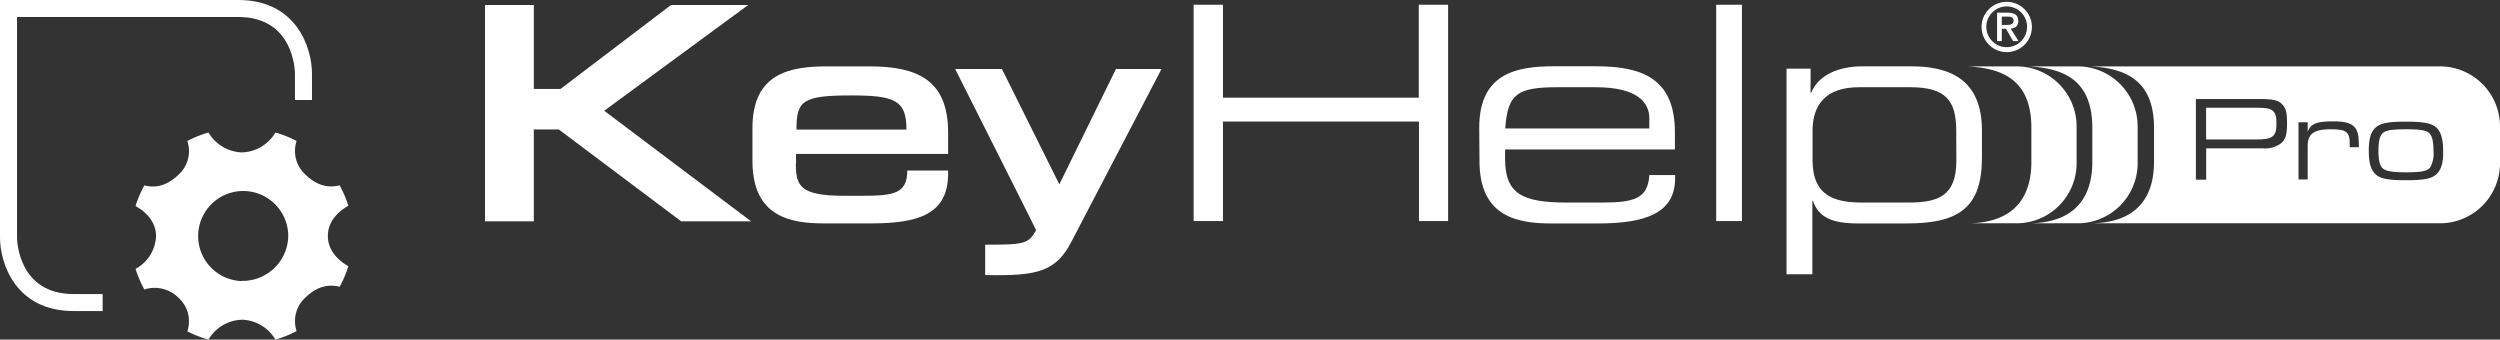
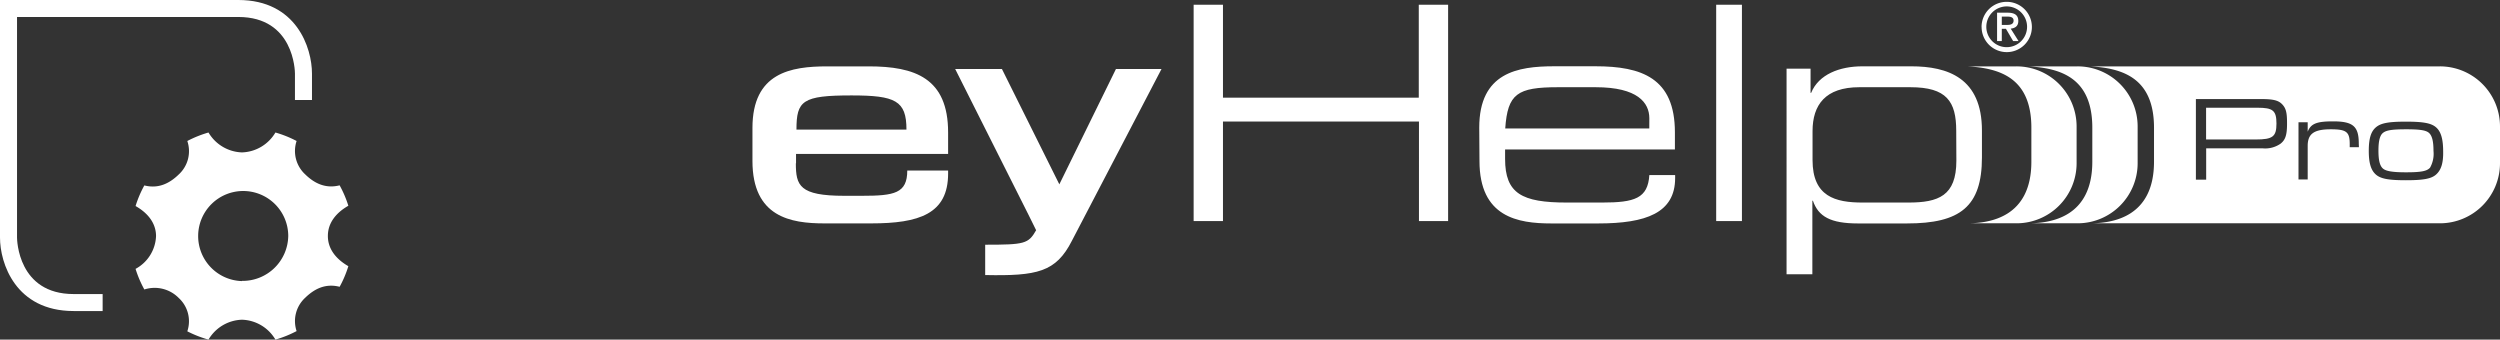
<svg xmlns="http://www.w3.org/2000/svg" width="530" height="72" viewBox="0 0 530 72">
  <rect x="0" y="0" width="530" height="72" fill="#333333" stroke="none" />
  <defs>
    <style>.cls-1{fill:#fff;}</style>
  </defs>
  <g id="Ebene_1_Kopie" data-name="Ebene 1 Kopie">
-     <polygon class="cls-1" points="102.82 46.92 113.17 46.92 113.17 27.44 118.46 27.44 144.41 46.92 159.23 46.92 128.09 23.48 158.62 1.06 142.25 1.06 118.84 18.85 113.17 18.85 113.17 1.06 102.82 1.06 102.82 46.92" />
    <path class="cls-1" d="M208.86,58.31c11,.22,15-.61,18.38-7.26l19-36.42h-9.66l-12,24.45L212.41,14.63H202.5l15.59,31,1.57,3.18c-1.65,2.88-2.42,3.07-10.8,3.07Z" />
    <path class="cls-1" d="M168.85,27.48c0-6.14,1.25-7.25,11.66-7.25,9.33,0,11.66,1.11,11.66,7.25Zm-.09,7.16v-2H201V28.07c0-11.53-7.05-14-16.84-14h-8.76c-7.75,0-15.88,1.33-15.88,13.05v7c0,11.91,8.13,13.24,15.24,13.24h9.91c10.17,0,16.33-2,16.33-10.56v-.64h-8.66c0,4.83-2.73,5.35-9.59,5.35H179c-9.53,0-10.28-2.17-10.28-6.9" />
    <path class="cls-1" d="M51.3,59.59A9.55,9.55,0,1,1,61.11,50a9.68,9.68,0,0,1-9.81,9.55M69.51,50c0-2.74,1.74-4.9,4.34-6.38A23.12,23.12,0,0,0,72,39.29c-2.93.74-5.29-.37-7.28-2.31a6.73,6.73,0,0,1-1.84-7.09,23.79,23.79,0,0,0-4.49-1.8,8.54,8.54,0,0,1-7.09,4.22,8.57,8.57,0,0,1-7.1-4.22,24.06,24.06,0,0,0-4.49,1.8A6.7,6.7,0,0,1,37.88,37c-2,1.94-4.36,3.05-7.28,2.31a23.15,23.15,0,0,0-1.86,4.37c2.61,1.48,4.34,3.64,4.34,6.38A8.25,8.25,0,0,1,28.74,57a23.15,23.15,0,0,0,1.86,4.37,7.15,7.15,0,0,1,7.28,1.79,6.69,6.69,0,0,1,1.83,7.08A24.09,24.09,0,0,0,44.2,72a8.54,8.54,0,0,1,7.1-4.22A8.51,8.51,0,0,1,58.39,72a23.82,23.82,0,0,0,4.49-1.81,6.71,6.71,0,0,1,1.84-7.08c2-1.94,4.35-3.06,7.28-2.31a23.12,23.12,0,0,0,1.85-4.37c-2.6-1.49-4.34-3.65-4.34-6.39" />
    <path class="cls-1" d="M15.61,62.34c-11.8,0-12-11.48-12-12V3.6H50.53c11.8,0,12,11.48,12,12v5.6h3.61v-5.6C66.14,10.18,62.88,0,50.53,0H0V50.38c0,5.38,3.26,15.56,15.61,15.56h6.15v-3.6Z" />
    <path class="cls-1" d="M424.38,5.28V3.52h1.23c.59,0,1.27.12,1.27.84s-.58.92-1.29.92Zm-1,3.42h1V6.11h.88l1.52,2.59h1.15l-1.66-2.63c.94-.1,1.61-.53,1.61-1.62,0-1.26-.79-1.76-2.27-1.76h-2.23Zm-2.28-3A4.32,4.32,0,1,1,425.42,10,4.31,4.31,0,0,1,421.1,5.7m-1,0A5.33,5.33,0,1,0,425.42.39a5.32,5.32,0,0,0-5.33,5.31" />
    <path class="cls-1" d="M378.75,58.14h5.47V42.56h.12c1.15,3.35,3.75,4.81,9.53,4.81h10.42c11.24,0,15.88-3.55,15.88-14v-5.7c0-11.14-7.24-13.61-15-13.61H394.82c-4.82,0-9.27,1.71-10.86,5.63h-.12V14.56h-5.09Zm36-24.07c0,7.47-3.82,8.87-10.17,8.87h-9.72c-5.78,0-10.6-1.27-10.6-9V27.8c0-5.57,2.73-9.31,9.91-9.31H405c7.68,0,9.72,3,9.72,9.25ZM363.83,46.86h5.46V1h-5.46ZM313.65,34.13c0,11.91,8.13,13.24,15.24,13.24h9.91c10.16,0,16.33-2.22,16.33-9.63v-.63h-5.47c-.31,4.94-3.11,5.83-10,5.83h-7.5c-9.52,0-13.08-1.9-13.08-9.25v-2h36V28.05c0-11.52-7.06-14-16.84-14h-8.76c-7.75,0-15.88,1.33-15.88,13Zm36-6.9H319.11c.51-7.35,2.54-8.74,11.18-8.74h8c8.9,0,11.37,3.29,11.37,6.59ZM253.05,46.86h6.22V25.77h41.55V46.86H307V1h-6.22v19.7H259.27V1h-6.22Z" />
    <path class="cls-1" d="M453.18,34.67V26.79a12.74,12.74,0,0,0-12.75-12.72H429.92c7.1.35,13.65,2.54,13.65,13v7.22c0,11.72-8.71,13.05-13.6,13.05h-.05v0h10.51A12.74,12.74,0,0,0,453.18,34.67Z" />
    <path class="cls-1" d="M478.62,22.84H467.69v6.73h10.52c3.62,0,4.4-.6,4.4-3.38S481.83,22.84,478.62,22.84Z" />
    <path class="cls-1" d="M440.24,34.67V26.79a12.74,12.74,0,0,0-12.76-12.72H417c7.09.35,13.65,2.54,13.65,13v7.22c0,11.72-8.71,13.05-13.6,13.05h0v0h10.5A12.74,12.74,0,0,0,440.24,34.67Z" />
    <path class="cls-1" d="M510.1,27.41c-3.3,0-4.5.24-5.15,1-.49.62-.72,1.73-.72,3.53,0,2,.28,3.16.91,3.75s2,.84,4.94.84c3.22,0,4.46-.25,5.1-1A6,6,0,0,0,515.9,32c0-2-.28-3.18-.92-3.79S513,27.41,510.1,27.41Z" />
    <path class="cls-1" d="M517.25,14.07H443c7.1.35,13.65,2.54,13.65,13v7.22c0,11.72-8.7,13.05-13.6,13.05h0v0h74.28A12.74,12.74,0,0,0,530,34.67V26.79A12.74,12.74,0,0,0,517.25,14.07ZM483.49,30.45a5.7,5.7,0,0,1-3.78,1h-12v6.64h-2.18V21h13.74c2.69,0,3.76.27,4.58,1.14s1,1.87,1,3.93C484.87,28.56,484.53,29.62,483.49,30.45Zm16.6.76h-1.95V30.5c0-2.54-.71-3.09-4-3.09-3.58,0-4.91.95-4.91,3.52v7.12h-1.95V25.92h1.95v2c.69-1.73,1.92-2.19,5.39-2.19,4.22,0,5.44,1.05,5.44,4.68ZM516.45,37c-1,.9-2.7,1.21-6.4,1.21s-5.35-.31-6.37-1.21-1.5-2.39-1.5-5,.45-4.1,1.5-5,2.66-1.21,6.37-1.21,5.38.32,6.4,1.21,1.5,2.44,1.5,5.12C518,34.59,517.5,36.07,516.45,37Z" />
  </g>
</svg>